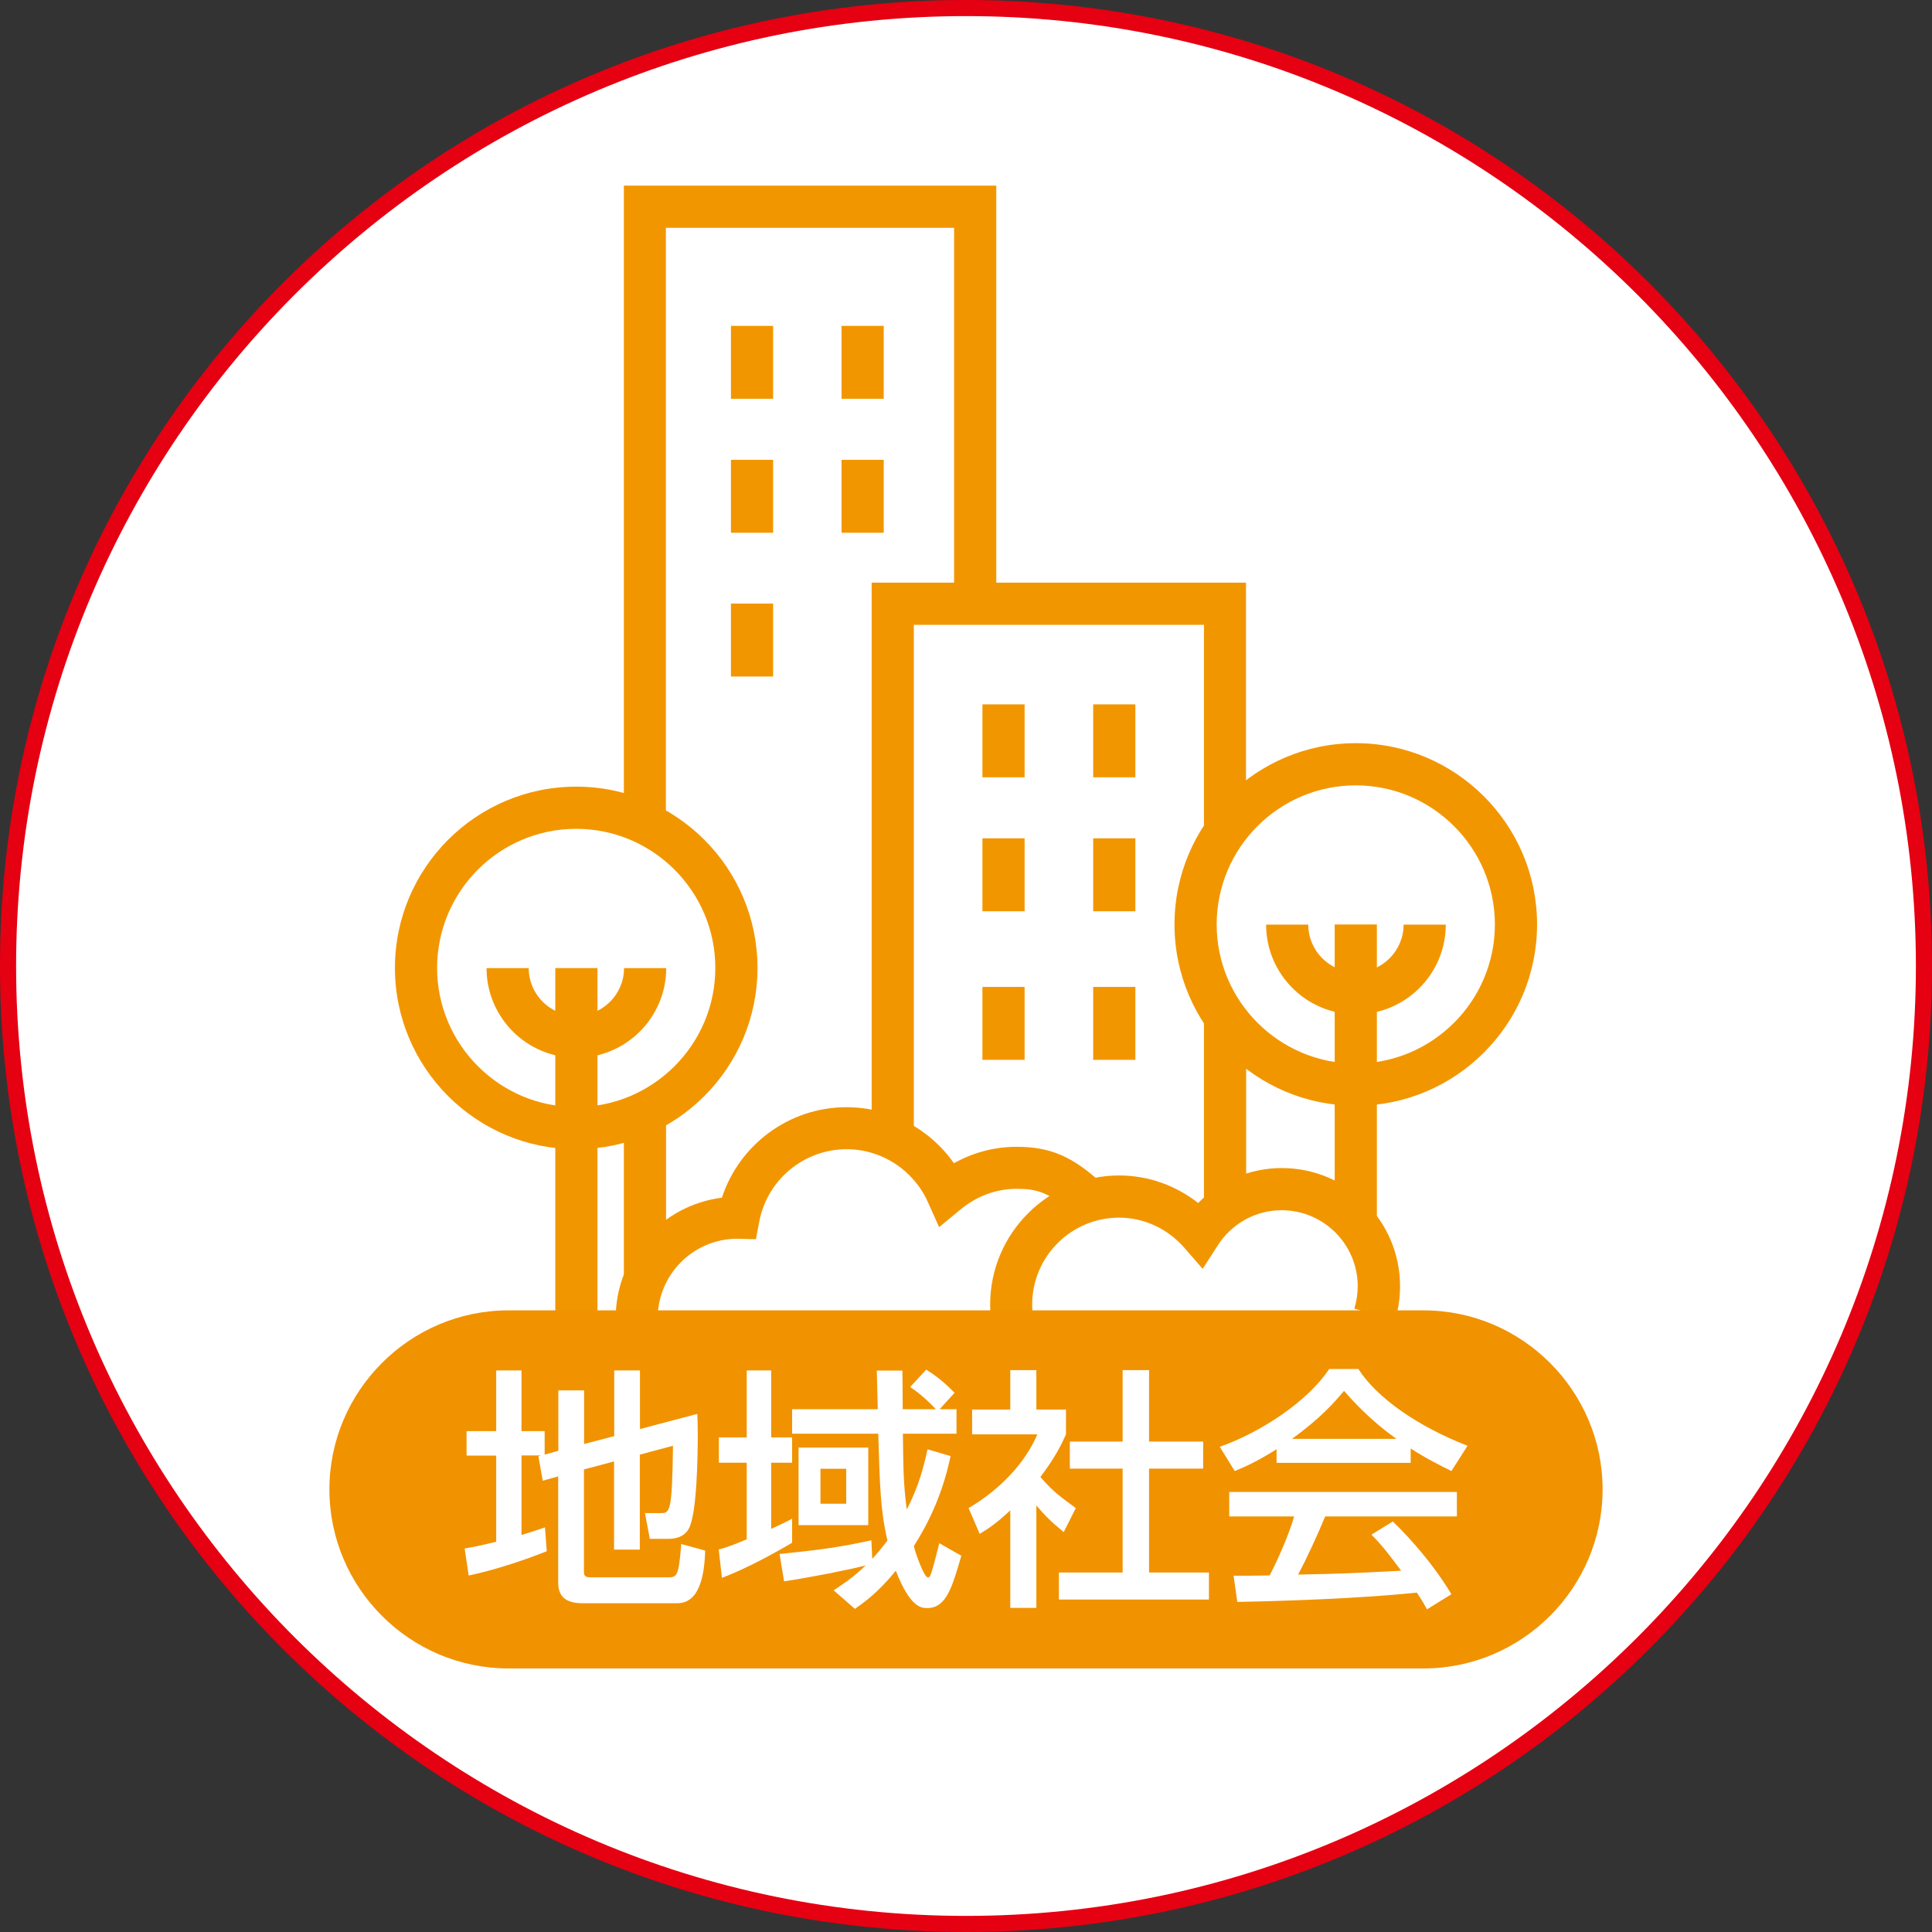
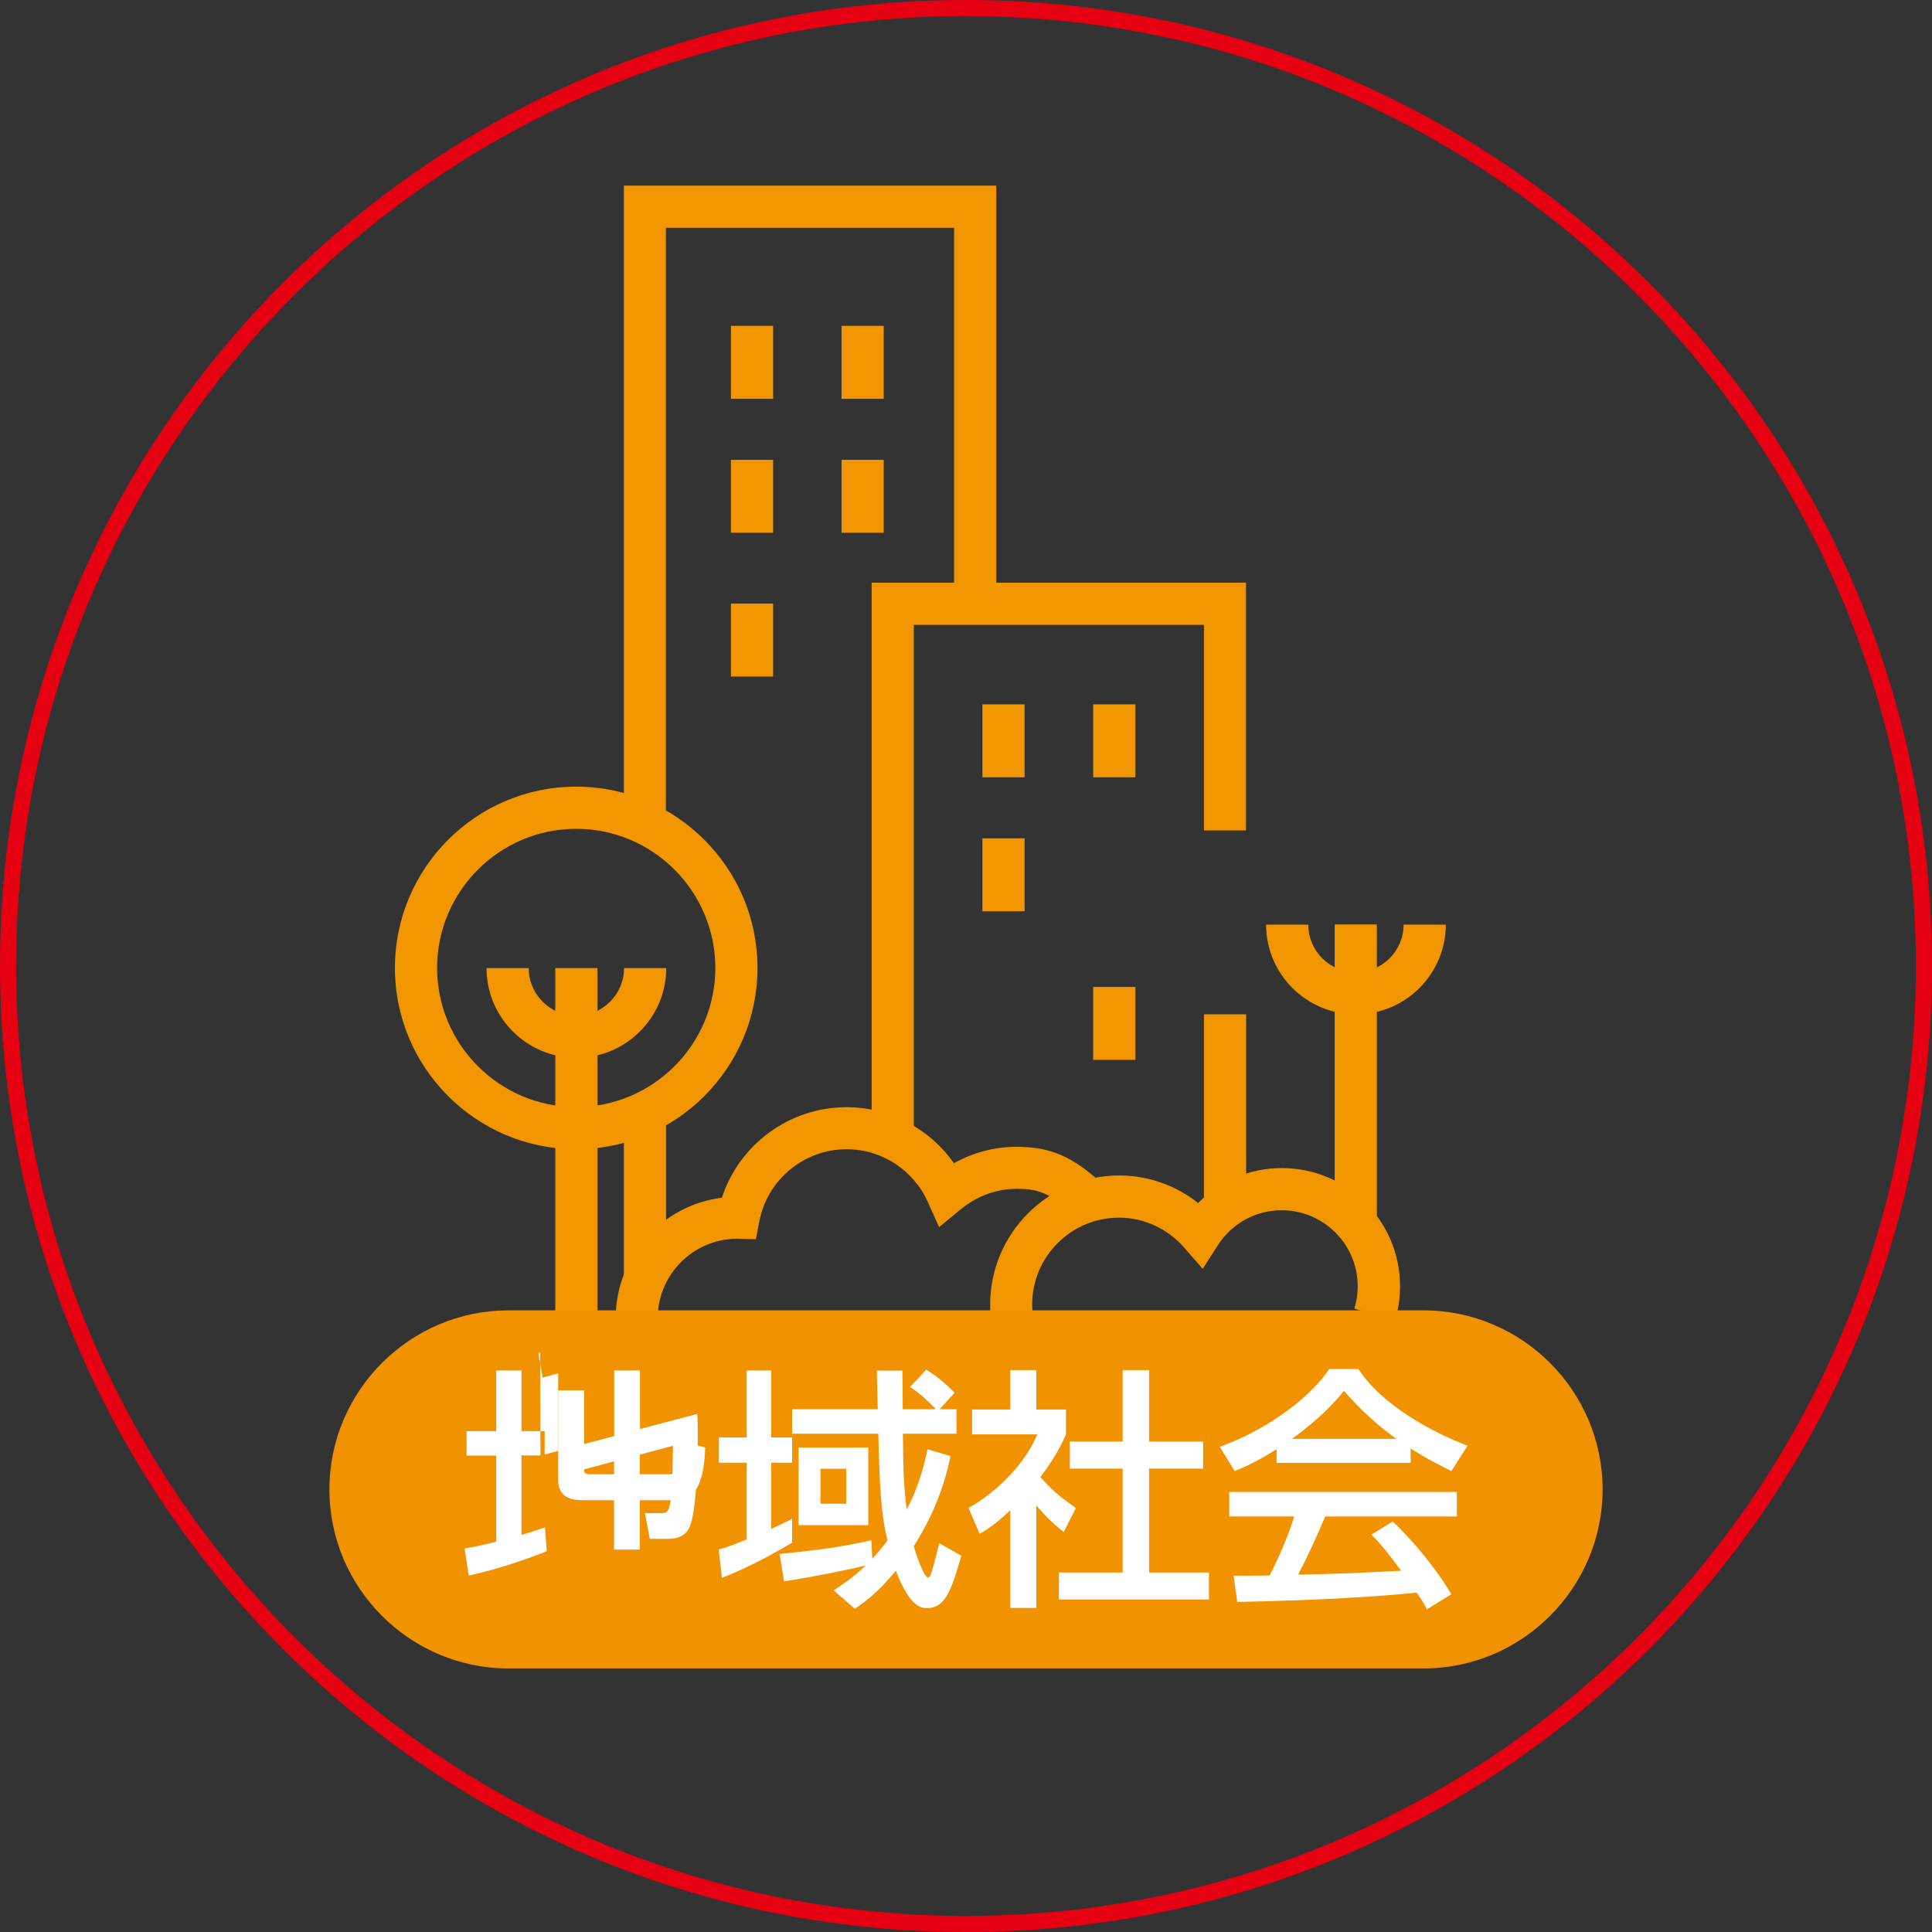
<svg xmlns="http://www.w3.org/2000/svg" id="a" data-name="レイヤー 1" width="120" height="120" viewBox="0 0 120 120">
  <rect x="0" y="0" width="120" height="120" fill="#333333" stroke="none" />
  <g>
-     <circle cx="60" cy="60" r="59.5" fill="#fff" stroke-width="0" />
    <path d="m60,1c32.53,0,59,26.47,59,59s-26.47,59-59,59S1,92.53,1,60,27.47,1,60,1m0-1C26.86,0,0,26.86,0,60s26.86,60,60,60,60-26.86,60-60S93.14,0,60,0h0Z" fill="#e50012" stroke-width="0" />
  </g>
  <g>
    <g>
      <g>
        <g>
          <path d="m35.79,71.38c-6.21,0-11.26-5.05-11.26-11.26s5.05-11.26,11.26-11.26,11.26,5.05,11.26,11.26-5.05,11.26-11.26,11.26Zm0-19.9c-4.77,0-8.64,3.88-8.64,8.64s3.88,8.64,8.64,8.64,8.64-3.88,8.64-8.64-3.88-8.64-8.64-8.64Z" fill="#f29600" stroke-width="0" />
          <path d="m35.79,65.7c-3.07,0-5.57-2.5-5.57-5.57h2.62c0,1.63,1.33,2.96,2.96,2.96s2.96-1.33,2.96-2.96h2.62c0,3.07-2.5,5.57-5.57,5.57Z" fill="#f29600" stroke-width="0" />
          <rect x="34.49" y="60.13" width="2.62" height="21.77" fill="#f29600" stroke-width="0" />
        </g>
        <g>
-           <path d="m84.21,68.68c-6.21,0-11.26-5.05-11.26-11.26s5.05-11.26,11.26-11.26,11.26,5.05,11.26,11.26-5.05,11.26-11.26,11.26Zm0-19.9c-4.77,0-8.64,3.88-8.64,8.64s3.88,8.64,8.64,8.64,8.64-3.88,8.64-8.64-3.88-8.64-8.64-8.64Z" fill="#f29600" stroke-width="0" />
          <path d="m84.21,63c-3.07,0-5.57-2.5-5.57-5.57h2.62c0,1.63,1.33,2.96,2.96,2.96s2.96-1.33,2.96-2.96h2.62c0,3.07-2.5,5.57-5.57,5.57Z" fill="#f29600" stroke-width="0" />
          <rect x="82.9" y="57.42" width="2.62" height="19" fill="#f29600" stroke-width="0" />
        </g>
        <path d="m40.86,81.89h-2.62c0-3.85,2.88-7.03,6.6-7.5,1.08-3.31,4.19-5.62,7.74-5.62,2.68,0,5.16,1.33,6.67,3.48,1.2-.67,2.52-1.02,3.9-1.02,2.1,0,3.5.61,5.34,2.32l-1.78,1.91c-1.5-1.4-2.28-1.62-3.56-1.62s-2.48.45-3.5,1.29l-1.32,1.09-.7-1.56c-.89-1.99-2.87-3.28-5.04-3.28-2.65,0-4.94,1.89-5.43,4.5l-.21,1.09-1.22-.03c-2.7.04-4.88,2.24-4.88,4.95Z" fill="#f29600" stroke-width="0" />
        <path d="m86.62,82.05l-2.5-.77c.14-.45.21-.91.21-1.39,0-2.6-2.12-4.72-4.72-4.72-1.61,0-3.09.81-3.97,2.18l-.94,1.46-1.14-1.31c-1.04-1.19-2.51-1.87-4.05-1.87-2.98,0-5.4,2.42-5.4,5.4,0,.19.01.38.03.57l-2.6.27c-.03-.28-.04-.56-.04-.84,0-4.42,3.6-8.02,8.02-8.02,1.78,0,3.5.61,4.9,1.71,1.36-1.38,3.22-2.17,5.2-2.17,4.05,0,7.34,3.29,7.34,7.34,0,.73-.11,1.46-.32,2.15Z" fill="#f29600" stroke-width="0" />
        <polygon points="41.36 51.14 38.75 51.14 38.75 11.53 61.88 11.53 61.88 37.2 59.26 37.2 59.26 14.15 41.36 14.15 41.36 51.14" fill="#f29600" stroke-width="0" />
        <rect x="38.75" y="69.65" width="2.62" height="9.78" fill="#f29600" stroke-width="0" />
        <rect x="74.78" y="63" width="2.62" height="12.43" fill="#f29600" stroke-width="0" />
        <polygon points="56.76 70.44 54.14 70.44 54.14 36.19 77.39 36.19 77.39 51.58 74.78 51.58 74.78 38.81 56.76 38.81 56.76 70.44" fill="#f29600" stroke-width="0" />
      </g>
      <g>
        <rect x="45.4" y="20.24" width="2.62" height="4.53" fill="#f29600" stroke-width="0" />
        <rect x="52.27" y="20.24" width="2.62" height="4.53" fill="#f29600" stroke-width="0" />
      </g>
      <g>
        <rect x="45.4" y="28.56" width="2.62" height="4.53" fill="#f29600" stroke-width="0" />
        <rect x="52.27" y="28.56" width="2.62" height="4.53" fill="#f29600" stroke-width="0" />
      </g>
      <g>
        <rect x="61.02" y="43.75" width="2.62" height="4.53" fill="#f29600" stroke-width="0" />
        <rect x="67.9" y="43.75" width="2.62" height="4.53" fill="#f29600" stroke-width="0" />
      </g>
      <g>
        <rect x="61.02" y="52.07" width="2.62" height="4.53" fill="#f29600" stroke-width="0" />
-         <rect x="67.9" y="52.07" width="2.62" height="4.53" fill="#f29600" stroke-width="0" />
      </g>
      <g>
-         <rect x="61.02" y="61.3" width="2.62" height="4.53" fill="#f29600" stroke-width="0" />
        <rect x="67.9" y="61.3" width="2.62" height="4.53" fill="#f29600" stroke-width="0" />
      </g>
      <rect x="45.4" y="37.49" width="2.62" height="4.53" fill="#f29600" stroke-width="0" />
    </g>
    <path d="m99.54,92.51c0,6.12-5,11.12-11.12,11.12H31.58c-6.12,0-11.12-5-11.12-11.12h0c0-6.12,5-11.12,11.12-11.12h56.84c6.12,0,11.12,5,11.12,11.12h0Z" fill="#f19200" stroke-width="0" />
    <g>
-       <path d="m33.57,90.4h-1.18v4.94c.71-.22,1-.31,1.46-.47l.11,1.48c-1.1.44-3.04,1.13-4.85,1.51l-.25-1.68c.5-.09.91-.16,1.96-.42v-5.35h-1.84v-1.52h1.84v-3.77h1.57v3.77h1.44v1.46l.85-.24v-3.75h1.6v3.33l1.87-.49v-4.08h1.6v3.64l3.56-.94c.02.42.03.74.03,1.29,0,1.3-.05,4.77-.52,5.76-.23.52-.74.71-1.3.71h-1.16l-.3-1.6h.97c.57,0,.72,0,.77-4.18l-2.06.55v5.9h-1.6v-5.48l-1.87.5v6.4c0,.3.25.3.44.3h4.82c.33,0,.47-.06.58-.45.11-.36.2-1.52.2-1.62l1.49.41c-.05,1.7-.41,3.27-1.74,3.27h-5.87c-.83,0-1.52-.25-1.52-1.27v-6.61l-.96.27-.27-1.52.11-.03Z" fill="#fff" stroke-width="0" />
+       <path d="m33.57,90.4h-1.18v4.94c.71-.22,1-.31,1.46-.47l.11,1.48c-1.1.44-3.04,1.13-4.85,1.51l-.25-1.68c.5-.09.91-.16,1.96-.42v-5.35h-1.84v-1.52h1.84v-3.77h1.57v3.77h1.44v1.46l.85-.24v-3.75h1.6v3.33l1.87-.49v-4.08h1.6v3.64l3.56-.94c.02.42.03.74.03,1.29,0,1.3-.05,4.77-.52,5.76-.23.52-.74.71-1.3.71h-1.16l-.3-1.6h.97c.57,0,.72,0,.77-4.18l-2.06.55v5.9h-1.6v-5.48l-1.87.5c0,.3.25.3.44.3h4.82c.33,0,.47-.06.58-.45.11-.36.2-1.52.2-1.62l1.49.41c-.05,1.7-.41,3.27-1.74,3.27h-5.87c-.83,0-1.52-.25-1.52-1.27v-6.61l-.96.27-.27-1.52.11-.03Z" fill="#fff" stroke-width="0" />
      <path d="m44.64,96.24c.33-.09.66-.17,1.74-.63v-4.76h-1.73v-1.57h1.73v-4.16h1.52v4.16h1.3v1.57h-1.3v4.11c.77-.36.85-.39,1.3-.63v1.49c-.88.53-2.84,1.62-4.36,2.18l-.2-1.77Zm9.54.58c.22-.24.47-.52.94-1.13-.44-1.91-.47-3.36-.57-6.64h-5.35v-1.52h5.32c-.02-.8-.05-1.96-.06-2.4h1.59c0,.17.02,1.57.02,2.4h2.06c-.78-.82-1.26-1.15-1.6-1.38l1-1.08c.31.2.93.58,1.76,1.44l-.93,1.02h1.05v1.52h-3.33c.03,2.2.03,3.09.24,4.71.75-1.44,1.07-2.72,1.29-3.74l1.43.42c-.52,2.53-1.51,4.38-2.28,5.59.09.41.63,1.95.88,1.95.13,0,.19-.24.23-.36.08-.22.38-1.4.47-1.77l1.37.78c-.58,1.99-.94,3.25-2.12,3.25-.34,0-1.05,0-1.95-2.32-1.11,1.37-1.96,1.96-2.54,2.37l-1.32-1.15c.56-.38,1.16-.75,1.99-1.55-.93.25-3.45.75-5.07.99l-.28-1.7c2.31-.23,3.78-.42,5.7-.85l.06,1.15Zm-.25-6.91v4.82h-4.33v-4.82h4.33Zm-2.97,1.32v2.17h1.6v-2.17h-1.6Z" fill="#fff" stroke-width="0" />
      <path d="m64.37,99.87h-1.62v-6.06c-.94.88-1.41,1.16-1.9,1.46l-.69-1.6c2.01-1.18,3.55-2.87,4.27-4.58h-4.05v-1.54h2.37v-2.45h1.62v2.45h1.84v1.54c-.27.6-.63,1.38-1.59,2.65.8.91,1.18,1.18,2.2,1.93l-.75,1.49c-.74-.6-1.16-1.02-1.7-1.65v6.36Zm5.35-14.77h1.65v4.44h3.36v1.68h-3.36v6.45h3.72v1.68h-9.32v-1.68h3.96v-6.45h-3.28v-1.68h3.28v-4.44Z" fill="#fff" stroke-width="0" />
      <path d="m79.28,90.02c-1.19.75-1.91,1.07-2.59,1.35l-.93-1.51c2.53-.88,5.46-2.81,6.8-4.83h1.81c1.15,1.79,3.67,3.56,6.78,4.77l-1,1.57c-.66-.33-1.57-.78-2.53-1.4v.89h-8.33v-.85Zm9.36,9.95c-.19-.34-.28-.52-.64-1.05-2.15.22-5.67.47-11.15.58l-.23-1.63c.33,0,1.76,0,2.24-.02.41-.77,1.19-2.48,1.52-3.66h-4.03v-1.52h14.14v1.52h-8.18c-.53,1.27-1.15,2.61-1.68,3.61,2.93-.06,3.26-.08,6.4-.24-.77-1.02-1.16-1.55-1.85-2.24l1.33-.82c.49.47,2.28,2.25,3.64,4.52l-1.52.94Zm-1.9-10.6c-1.7-1.19-2.89-2.56-3.26-2.98-.63.75-1.48,1.71-3.23,2.98h6.5Z" fill="#fff" stroke-width="0" />
    </g>
  </g>
</svg>